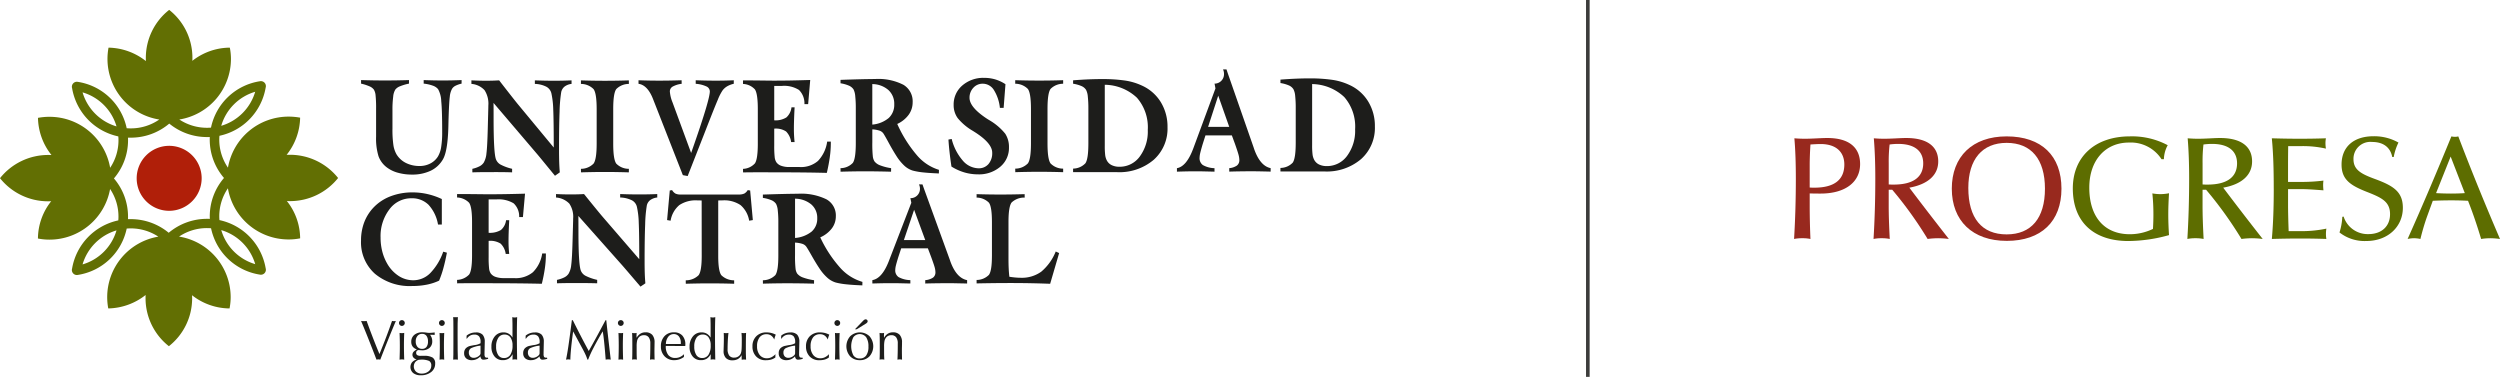
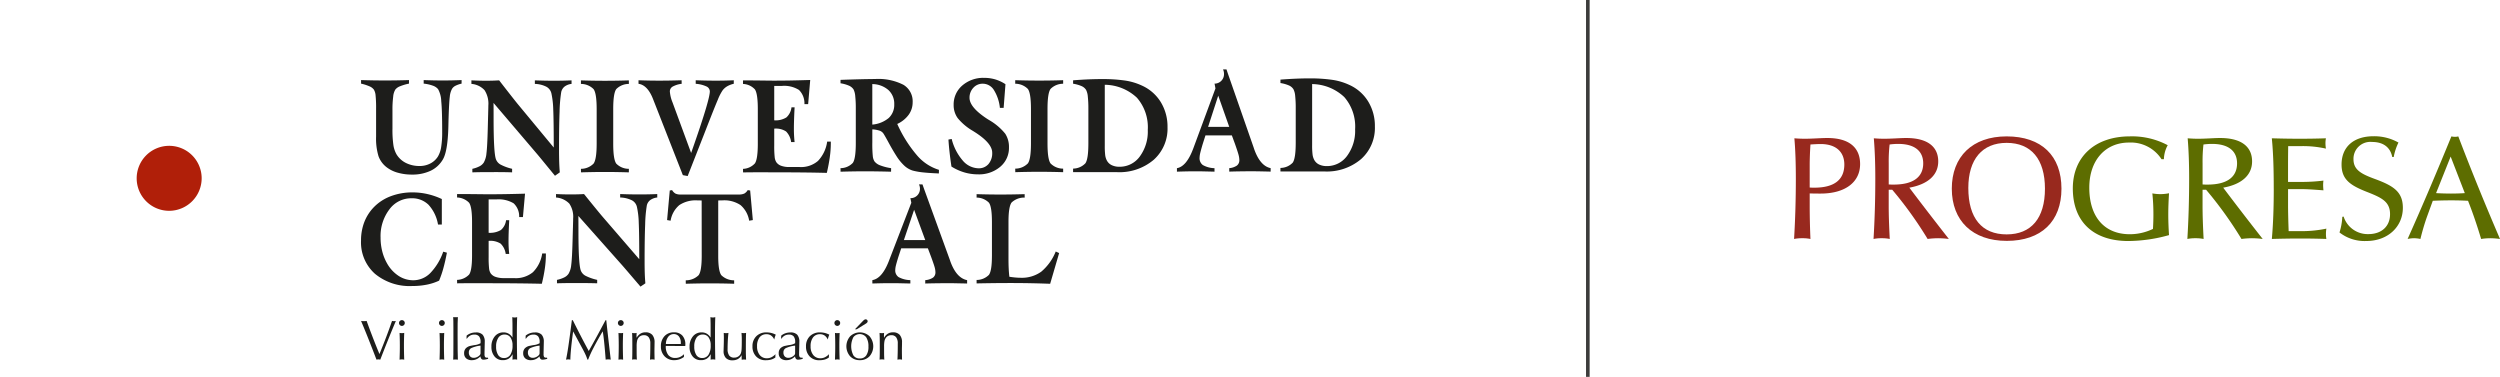
<svg xmlns="http://www.w3.org/2000/svg" id="Grupo_277" data-name="Grupo 277" width="475.566" height="71.687" viewBox="0 0 475.566 71.687">
  <defs>
    <clipPath id="clip-path">
      <rect id="Rectángulo_262" data-name="Rectángulo 262" width="475.566" height="71.687" fill="none" />
    </clipPath>
  </defs>
  <path id="Trazado_1189" data-name="Trazado 1189" d="M225.943,0V71.687h.688V0Z" transform="translate(75.76 0)" fill="#3c3c3b" />
  <g id="Grupo_276" data-name="Grupo 276" transform="translate(0 0)">
    <g id="Grupo_275" data-name="Grupo 275" clip-path="url(#clip-path)">
      <path id="Trazado_1190" data-name="Trazado 1190" d="M255.918,27.454c0-2.943-.084-5.523-.279-7.738.672.057,1.345.084,1.962.084,1.6,0,3.028-.139,4.318-.139,4.066,0,6.224,1.765,6.224,4.962,0,3.392-2.776,5.607-7.514,5.607-.589,0-1.261,0-2.075-.028v2.355c0,1.541.029,3.644.142,6.308a7.2,7.2,0,0,0-1.544-.14,7.424,7.424,0,0,0-1.569.14c.224-3.728.335-7.542.335-11.412m3.533,1.654c3.784,0,5.691-1.514,5.691-4.4,0-2.413-1.6-3.9-4.513-3.9-.393,0-1.066.028-1.934.085-.112,1.793-.142,3.082-.142,3.812V29.08c.308.028.617.028.9.028" transform="translate(85.698 6.592)" fill="#98291e" />
      <path id="Trazado_1191" data-name="Trazado 1191" d="M269.985,38.865a7.168,7.168,0,0,0-1.542-.139,7.317,7.317,0,0,0-1.541.139c.224-3.7.336-7.514.336-11.494,0-2.8-.085-5.328-.282-7.655q1.009.086,1.935.085c1.6,0,3.028-.14,4.233-.14,3.983,0,6.085,1.6,6.085,4.457,0,2.55-1.907,4.345-5.495,4.99q3.363,4.459,7.514,9.757a16.756,16.756,0,0,0-2.048-.139,15.815,15.815,0,0,0-1.99.139,73.647,73.647,0,0,0-6.729-9.364h-.673v3.057c0,1.962.084,4.065.2,6.308m.757-10.345c3.7,0,5.607-1.43,5.607-4.037,0-2.355-1.654-3.7-4.738-3.7a11.7,11.7,0,0,0-1.654.112,28.143,28.143,0,0,0-.168,3.56v4.038c.337.028.645.028.953.028" transform="translate(89.494 6.592)" fill="#98291e" />
      <path id="Trazado_1192" data-name="Trazado 1192" d="M278.052,29.382c0-6.113,3.926-9.953,10.43-9.953,6.646,0,10.43,3.7,10.43,9.953,0,6.224-3.842,9.924-10.4,9.924-6.532,0-10.458-3.84-10.458-9.924m3.141-.14c0,5.748,2.58,8.83,7.289,8.83,4.682,0,7.289-3.082,7.289-8.69s-2.608-8.72-7.289-8.72c-4.654,0-7.289,3.141-7.289,8.579" transform="translate(93.232 6.515)" fill="#98291e" />
      <path id="Trazado_1193" data-name="Trazado 1193" d="M305.891,39.335c-6.729,0-10.6-3.7-10.6-10.009,0-6,4.206-9.9,10.877-9.9a14.433,14.433,0,0,1,7.177,1.682,5.816,5.816,0,0,0-.728,2.664h-.449a6.955,6.955,0,0,0-6.2-3.169c-4.456,0-7.542,3.336-7.542,8.578,0,5.58,2.888,8.86,7.71,8.86a10.193,10.193,0,0,0,4.4-1.009c.057-.924.086-1.821.086-2.747a38.388,38.388,0,0,0-.2-4.009,9.055,9.055,0,0,0,1.487.139,8.536,8.536,0,0,0,1.681-.168c-.083,1.375-.14,2.72-.14,4.038s.057,2.635.14,3.924a29.1,29.1,0,0,1-7.709,1.122" transform="translate(99.013 6.515)" fill="#5d6d00" />
      <path id="Trazado_1194" data-name="Trazado 1194" d="M314.695,38.865a7.184,7.184,0,0,0-1.542-.139,7.33,7.33,0,0,0-1.542.139c.224-3.7.337-7.514.337-11.494,0-2.8-.085-5.328-.28-7.655.673.057,1.317.085,1.935.085,1.6,0,3.028-.14,4.233-.14,3.982,0,6.085,1.6,6.085,4.457,0,2.55-1.907,4.345-5.495,4.99,2.242,2.972,4.736,6.225,7.514,9.757a16.756,16.756,0,0,0-2.048-.139,15.816,15.816,0,0,0-1.99.139,73.92,73.92,0,0,0-6.729-9.364H314.5v3.057c0,1.962.084,4.065.2,6.308m.756-10.345c3.7,0,5.607-1.43,5.607-4.037,0-2.355-1.653-3.7-4.738-3.7a11.723,11.723,0,0,0-1.654.112,28.368,28.368,0,0,0-.167,3.56v4.038c.336.028.645.028.952.028" transform="translate(104.485 6.592)" fill="#5d6d00" />
      <path id="Trazado_1195" data-name="Trazado 1195" d="M324.007,29.291c0-3.561-.083-6.758-.365-9.59,1.852.057,3.619.085,5.329.085q2.606,0,4.962-.085a5.149,5.149,0,0,0-.087.955,6.525,6.525,0,0,0,.087,1.009,19.879,19.879,0,0,0-4.627-.477h-2.55c-.029,2.074-.029,3.393-.029,3.924V28h2.832a33.447,33.447,0,0,0,3.9-.251,7.42,7.42,0,0,0-.057.841c0,.307.029.644.057,1.008-1.823-.14-3.138-.224-3.982-.224h-2.747v2.972c0,1.066.029,2.748.112,5.019h2.552a23.138,23.138,0,0,0,4.626-.478,5.985,5.985,0,0,0-.083,1.009,5.128,5.128,0,0,0,.083.953q-2.354-.084-4.963-.084c-1.737,0-3.532.028-5.411.084.252-2.831.365-6,.365-9.559" transform="translate(108.519 6.606)" fill="#5d6d00" />
      <path id="Trazado_1196" data-name="Trazado 1196" d="M334.067,34.688a4.8,4.8,0,0,0,4.71,3.337c2.552,0,4.122-1.516,4.122-3.786,0-2.355-1.542-3.113-4.234-4.177-3.337-1.291-4.99-2.413-4.99-5.27,0-3.31,2.243-5.383,6.085-5.383a9.351,9.351,0,0,1,4.738,1.2,10.5,10.5,0,0,0-.9,2.748h-.28c-.366-1.851-1.712-2.86-3.842-2.86a3.207,3.207,0,0,0-3.532,3.281c0,2.019,1.458,2.8,4.065,3.756,3.5,1.29,5.327,2.412,5.327,5.495,0,3.533-2.8,6.308-6.953,6.308a7.736,7.736,0,0,1-5.1-1.625,11.541,11.541,0,0,0,.534-2.972Z" transform="translate(111.751 6.508)" fill="#5d6d00" />
      <path id="Trazado_1197" data-name="Trazado 1197" d="M351.311,19.43a3.143,3.143,0,0,0,.673.084,2.39,2.39,0,0,0,.645-.084q3.657,9.588,7.933,19.513a14.151,14.151,0,0,0-1.849-.14,11.614,11.614,0,0,0-1.739.14c-.757-2.524-1.57-4.935-2.494-7.263-1.009-.055-2.075-.083-3.169-.083q-1.68,0-3.533.083l-1.092,3c-.478,1.346-.9,2.776-1.263,4.262a5.779,5.779,0,0,0-1.2-.14,6.08,6.08,0,0,0-1.234.14c2.972-6.644,5.719-13.149,8.327-19.513m-.028,10.877c.9,0,1.765-.028,2.58-.084l-2.692-6.954L348.4,30.223c1.01.056,1.962.084,2.887.084" transform="translate(115.004 6.515)" fill="#5d6d00" />
      <path id="Trazado_1198" data-name="Trazado 1198" d="M54.372,53.085q-.827-2.165-1.549-3.981t-1.386-3.385c.084.013.17.024.255.031s.179.011.278.011.191,0,.279-.011.17-.017.247-.031q.545,1.512,1.151,3.085t1.289,3.217q.665-1.612,1.265-3.187t1.128-3.114a1.479,1.479,0,0,0,.171.031,1.369,1.369,0,0,0,.187.011,1.548,1.548,0,0,0,.2-.011,1.223,1.223,0,0,0,.171-.031q-.753,1.781-1.49,3.613t-1.476,3.752c-.068-.013-.13-.025-.187-.035a1.264,1.264,0,0,0-.172-.013,1.244,1.244,0,0,0-.171.013c-.057.009-.12.021-.187.035" transform="translate(17.247 15.33)" fill="#1d1d1b" />
      <path id="Trazado_1199" data-name="Trazado 1199" d="M56.843,46.15a.525.525,0,0,1,.16-.387.551.551,0,0,1,.774,0,.521.521,0,0,1,.162.387.539.539,0,0,1-.162.393.542.542,0,0,1-.774,0,.543.543,0,0,1-.16-.393m.105,6.978q.026-.743.04-1.4C57,51.283,57,50.86,57,50.451q0-.557-.012-1.156t-.04-1.257c.069.015.142.024.211.032s.147.011.231.011a2.177,2.177,0,0,0,.238-.013c.073-.009.143-.019.206-.029q-.026.675-.04,1.269t-.013,1.147q0,.613.013,1.274t.04,1.4c-.077-.016-.154-.028-.227-.039a1.71,1.71,0,0,0-.216-.013,1.782,1.782,0,0,0-.2.012c-.071.009-.15.023-.238.04" transform="translate(19.06 15.291)" fill="#1d1d1b" />
-       <path id="Trazado_1200" data-name="Trazado 1200" d="M59.707,50.592a1.546,1.546,0,0,1-.809-.531,1.487,1.487,0,0,1-.271-.912,1.641,1.641,0,0,1,.58-1.322,2.35,2.35,0,0,1,1.57-.49,5.211,5.211,0,0,1,.705.057,5.059,5.059,0,0,0,.554.057c.084,0,.219-.007.407-.02s.4-.035.641-.064l-.005.474c-.116-.009-.228-.017-.338-.023s-.216-.008-.326-.008H62.2a2.173,2.173,0,0,1,.319.588,1.952,1.952,0,0,1,.1.64,1.6,1.6,0,0,1-.522,1.267,2.084,2.084,0,0,1-1.433.461q-.142,0-.341-.02c-.131-.015-.218-.021-.255-.021a.494.494,0,0,0-.369.138.5.5,0,0,0-.138.369.505.505,0,0,0,.195.447,1.155,1.155,0,0,0,.648.138h.606a3.084,3.084,0,0,1,1.686.336,1.28,1.28,0,0,1,.479,1.128,1.984,1.984,0,0,1-.758,1.614,3.053,3.053,0,0,1-1.992.62A2.219,2.219,0,0,1,59,55.092a1.5,1.5,0,0,1-.238-2.031,1.9,1.9,0,0,1,.909-.555,1.141,1.141,0,0,1-.6-.332.829.829,0,0,1-.219-.574.82.82,0,0,1,.2-.538,2.141,2.141,0,0,1,.654-.469m.358,1.976a1.367,1.367,0,0,0-.709.474,1.391,1.391,0,0,0,.166,1.773,1.539,1.539,0,0,0,1.08.377,2,2,0,0,0,1.318-.427,1.348,1.348,0,0,0,.517-1.084.958.958,0,0,0-.4-.888,3.575,3.575,0,0,0-1.642-.246c-.031,0-.071,0-.118.005l-.214.016m1.744-3.509a1.669,1.669,0,0,0-.29-1.054,1,1,0,0,0-.832-.369,1.091,1.091,0,0,0-.876.393,1.543,1.543,0,0,0-.331,1.03A1.578,1.578,0,0,0,59.8,50.11a1.1,1.1,0,0,0,.888.377,1,1,0,0,0,.837-.361,1.7,1.7,0,0,0,.284-1.067" transform="translate(19.606 15.872)" fill="#1d1d1b" />
      <path id="Trazado_1201" data-name="Trazado 1201" d="M62.541,46.15a.525.525,0,0,1,.16-.387.551.551,0,0,1,.774,0,.521.521,0,0,1,.162.387.539.539,0,0,1-.162.393.542.542,0,0,1-.774,0,.543.543,0,0,1-.16-.393m.105,6.978q.026-.743.04-1.4c.008-.441.012-.864.012-1.273q0-.557-.012-1.156t-.04-1.257c.069.015.142.024.211.032s.147.011.231.011a2.177,2.177,0,0,0,.238-.013c.073-.009.143-.019.206-.029q-.026.675-.04,1.269t-.013,1.147q0,.613.013,1.274t.04,1.4c-.077-.016-.154-.028-.227-.039a1.71,1.71,0,0,0-.216-.013,1.782,1.782,0,0,0-.2.012c-.071.009-.15.023-.238.04" transform="translate(20.97 15.291)" fill="#1d1d1b" />
      <path id="Trazado_1202" data-name="Trazado 1202" d="M64.562,53.271q.022-.391.032-.991T64.6,50.12V47.29q0-.963-.011-1.381c-.007-.276-.017-.521-.032-.732l.25.016c.065,0,.126.005.183.005s.118,0,.187-.005l.276-.016q-.032.533-.045,1.2T65.4,48.5q0,1.949.013,3.049t.04,1.72q-.116-.016-.232-.024c-.077-.005-.152-.008-.226-.008s-.152,0-.224.008-.142.013-.208.024" transform="translate(21.648 15.148)" fill="#1d1d1b" />
      <path id="Trazado_1203" data-name="Trazado 1203" d="M69.213,51.913a2.361,2.361,0,0,1-.745.539,2.064,2.064,0,0,1-.861.183,1.6,1.6,0,0,1-1.1-.346,1.241,1.241,0,0,1-.387-.977,1.327,1.327,0,0,1,.308-.919,1.723,1.723,0,0,1,.94-.487c.179-.04.423-.087.733-.143a2.937,2.937,0,0,0,1.148-.353v-.227a1.644,1.644,0,0,0-.287-1.078,1.143,1.143,0,0,0-.915-.335,1.608,1.608,0,0,0-.791.192,1.759,1.759,0,0,0-.6.573h-.084l.021-.57a2.574,2.574,0,0,1,.8-.45,2.849,2.849,0,0,1,.943-.155,1.714,1.714,0,0,1,1.3.429,1.975,1.975,0,0,1,.406,1.383v.132l-.043,1.844v.3a1.09,1.09,0,0,0,.1.574.437.437,0,0,0,.374.136c.049,0,.087,0,.113,0l.071,0,.043.211-.032.011a3.2,3.2,0,0,1-.853.164.533.533,0,0,1-.4-.146.892.892,0,0,1-.192-.482m.016-2.05a5.622,5.622,0,0,0-1.817.5.9.9,0,0,0-.406.8,1.062,1.062,0,0,0,.25.756.927.927,0,0,0,.709.266,1.415,1.415,0,0,0,.566-.13,1.625,1.625,0,0,0,.514-.345.658.658,0,0,0,.139-.192.649.649,0,0,0,.045-.271V49.863Z" transform="translate(22.17 15.88)" fill="#1d1d1b" />
      <path id="Trazado_1204" data-name="Trazado 1204" d="M74.012,53.271c.007-.162.011-.29.015-.382s.005-.179.005-.255c0-.114,0-.2,0-.251s-.007-.105-.012-.155a2.144,2.144,0,0,1-.754.861,2.04,2.04,0,0,1-1.091.276,1.955,1.955,0,0,1-1.572-.7,2.776,2.776,0,0,1-.593-1.855,2.956,2.956,0,0,1,.638-1.974,2.063,2.063,0,0,1,1.65-.756,1.926,1.926,0,0,1,.984.246,2.094,2.094,0,0,1,.732.745V47.133c0-.34,0-.674-.009-1s-.016-.644-.028-.956a2.174,2.174,0,0,0,.266.057,1.259,1.259,0,0,0,.4,0,1.926,1.926,0,0,0,.26-.057q-.024.627-.039,1.446t-.013,2.015q0,1.166.013,2.319t.039,2.313c-.077-.017-.151-.031-.223-.04a1.946,1.946,0,0,0-.214-.012,2.082,2.082,0,0,0-.219.012c-.075.009-.154.023-.234.04m-1.5-4.779a1.364,1.364,0,0,0-1.186.6A2.907,2.907,0,0,0,70.9,50.78a2.845,2.845,0,0,0,.39,1.606,1.251,1.251,0,0,0,1.1.574,1.38,1.38,0,0,0,1.21-.618,3.114,3.114,0,0,0,.423-1.768,2.575,2.575,0,0,0-.4-1.54,1.306,1.306,0,0,0-1.115-.542" transform="translate(23.474 15.148)" fill="#1d1d1b" />
      <path id="Trazado_1205" data-name="Trazado 1205" d="M77.626,51.913a2.361,2.361,0,0,1-.745.539,2.064,2.064,0,0,1-.861.183,1.6,1.6,0,0,1-1.1-.346,1.241,1.241,0,0,1-.387-.977,1.327,1.327,0,0,1,.308-.919,1.723,1.723,0,0,1,.94-.487c.179-.04.423-.087.733-.143a2.937,2.937,0,0,0,1.148-.353v-.227a1.644,1.644,0,0,0-.287-1.078,1.143,1.143,0,0,0-.915-.335,1.608,1.608,0,0,0-.79.192,1.759,1.759,0,0,0-.6.573h-.084l.021-.57a2.574,2.574,0,0,1,.8-.45,2.849,2.849,0,0,1,.943-.155,1.714,1.714,0,0,1,1.3.429,1.975,1.975,0,0,1,.406,1.383v.132l-.043,1.844v.3a1.09,1.09,0,0,0,.1.574.437.437,0,0,0,.374.136c.049,0,.087,0,.114,0l.071,0,.043.211-.032.011a3.2,3.2,0,0,1-.853.164.533.533,0,0,1-.4-.146.892.892,0,0,1-.192-.482m.016-2.05a5.622,5.622,0,0,0-1.817.5.9.9,0,0,0-.406.8,1.062,1.062,0,0,0,.25.756.927.927,0,0,0,.709.266,1.415,1.415,0,0,0,.566-.13,1.625,1.625,0,0,0,.514-.345.659.659,0,0,0,.139-.192.649.649,0,0,0,.045-.271V49.863Z" transform="translate(24.991 15.88)" fill="#1d1d1b" />
      <path id="Trazado_1206" data-name="Trazado 1206" d="M80.633,53.124q.2-.889.453-2.585t.66-4.923h.18q.955,1.917,1.674,3.3t1.359,2.556q.707-1.25,1.485-2.68t1.708-3.179h.142q.148,1.422.347,3.167t.5,4.341c-.089-.017-.172-.031-.252-.04a2.239,2.239,0,0,0-.463,0c-.079.009-.16.023-.248.04q-.138-1.9-.288-3.33t-.278-2.055q-1,1.68-1.735,3.111a19.832,19.832,0,0,0-1.031,2.263H84.7a6.656,6.656,0,0,0-.355-.937q-.232-.517-.672-1.318L81.992,47.75q-.246,1.739-.383,3.13c-.091.928-.143,1.676-.147,2.245-.071-.017-.14-.031-.2-.04a1.6,1.6,0,0,0-.194-.012,1.726,1.726,0,0,0-.2.012c-.071.009-.148.023-.234.04" transform="translate(27.037 15.295)" fill="#1d1d1b" />
      <path id="Trazado_1207" data-name="Trazado 1207" d="M88.028,46.15a.525.525,0,0,1,.16-.387.551.551,0,0,1,.774,0,.521.521,0,0,1,.162.387.539.539,0,0,1-.162.393.542.542,0,0,1-.774,0,.543.543,0,0,1-.16-.393m.105,6.978q.026-.743.04-1.4c.008-.441.012-.864.012-1.273q0-.557-.012-1.156t-.04-1.257c.069.015.142.024.211.032s.147.011.231.011a2.177,2.177,0,0,0,.238-.013c.073-.009.143-.019.206-.029q-.026.675-.04,1.269t-.013,1.147q0,.613.013,1.274t.04,1.4c-.077-.016-.154-.028-.227-.039a1.71,1.71,0,0,0-.216-.013,1.782,1.782,0,0,0-.2.012c-.071.009-.15.023-.238.04" transform="translate(29.516 15.291)" fill="#1d1d1b" />
      <path id="Trazado_1208" data-name="Trazado 1208" d="M90.049,52.545c.015-.214.025-.449.032-.7s.011-.645.011-1.172V49.9q0-1.054-.011-1.546t-.032-.9c.067.015.138.025.211.035a2.13,2.13,0,0,0,.231.013c.085,0,.162,0,.23-.011a.945.945,0,0,0,.187-.037V47.5c-.015.224-.021.391-.021.5,0,.041,0,.105.005.192s.005.152.005.2a2.195,2.195,0,0,1,.73-.791,1.805,1.805,0,0,1,.967-.259,1.649,1.649,0,0,1,1.294.485,2.107,2.107,0,0,1,.434,1.445q0,.268-.011.792c-.007.35-.011.608-.011.772q0,.407.008.831t.019.877q-.12-.026-.232-.04a1.893,1.893,0,0,0-.2-.012,1.782,1.782,0,0,0-.208.012c-.069.009-.147.023-.235.04q.032-.565.048-1.33t.015-1.727a1.935,1.935,0,0,0-.307-1.2,1.091,1.091,0,0,0-.92-.4,1.34,1.34,0,0,0-.572.116,1.176,1.176,0,0,0-.435.347,1.572,1.572,0,0,0-.284.606,5.063,5.063,0,0,0-.084,1.08v.485c0,.621,0,1.064.011,1.327s.017.494.032.69q-.136-.026-.248-.04a1.935,1.935,0,0,0-.211-.012,1.839,1.839,0,0,0-.21.012q-.106.014-.232.04" transform="translate(30.194 15.875)" fill="#1d1d1b" />
      <path id="Trazado_1209" data-name="Trazado 1209" d="M98.531,52.029a3.248,3.248,0,0,1-.877.458,3.006,3.006,0,0,1-.956.152,2.448,2.448,0,0,1-1.84-.729,2.622,2.622,0,0,1-.705-1.9,2.73,2.73,0,0,1,.677-1.936,2.343,2.343,0,0,1,1.8-.729,2.07,2.07,0,0,1,1.6.613A2.468,2.468,0,0,1,98.8,49.7c0,.024,0,.063-.005.115s-.005.093-.005.122H95.08v.037a2.613,2.613,0,0,0,.463,1.67,1.638,1.638,0,0,0,1.35.574,2.169,2.169,0,0,0,.88-.179,2.7,2.7,0,0,0,.78-.543c-.007.114-.012.2-.016.256s-.005.107-.005.15ZM95.1,49.558h2.84v-.184a1.959,1.959,0,0,0-.358-1.246,1.2,1.2,0,0,0-.991-.451,1.286,1.286,0,0,0-1.047.519,2.268,2.268,0,0,0-.445,1.362" transform="translate(31.57 15.875)" fill="#1d1d1b" />
      <path id="Trazado_1210" data-name="Trazado 1210" d="M102.238,53.271c.007-.162.011-.29.015-.382s.005-.179.005-.255c0-.114,0-.2,0-.251s-.007-.105-.012-.155a2.144,2.144,0,0,1-.754.861,2.04,2.04,0,0,1-1.091.276,1.955,1.955,0,0,1-1.572-.7,2.776,2.776,0,0,1-.593-1.855,2.956,2.956,0,0,1,.638-1.974,2.063,2.063,0,0,1,1.65-.756,1.926,1.926,0,0,1,.984.246,2.094,2.094,0,0,1,.732.745V47.133c0-.34,0-.674-.009-1s-.016-.644-.028-.956a2.174,2.174,0,0,0,.266.057,1.259,1.259,0,0,0,.4,0,1.972,1.972,0,0,0,.26-.057q-.024.627-.039,1.446t-.013,2.015q0,1.166.013,2.319t.039,2.313c-.077-.017-.151-.031-.223-.04a1.946,1.946,0,0,0-.214-.012,2.081,2.081,0,0,0-.219.012c-.075.009-.154.023-.234.04m-1.5-4.779a1.364,1.364,0,0,0-1.186.6,2.907,2.907,0,0,0-.422,1.686,2.845,2.845,0,0,0,.39,1.606,1.251,1.251,0,0,0,1.1.574,1.38,1.38,0,0,0,1.21-.618,3.114,3.114,0,0,0,.423-1.768,2.575,2.575,0,0,0-.4-1.54,1.306,1.306,0,0,0-1.115-.542" transform="translate(32.938 15.148)" fill="#1d1d1b" />
      <path id="Trazado_1211" data-name="Trazado 1211" d="M106.523,52.528v-.195c0-.108-.005-.3-.016-.58,0-.045-.005-.079-.005-.1a1.838,1.838,0,0,1-.7.742,2.043,2.043,0,0,1-1.03.243,1.659,1.659,0,0,1-1.262-.453,1.866,1.866,0,0,1-.43-1.329c0-.056.009-.363.027-.919s.027-1.091.027-1.6c0-.112,0-.235-.005-.369s-.009-.315-.016-.543a1.53,1.53,0,0,0,.2.032c.069.007.147.011.232.011s.164,0,.239-.009a1.818,1.818,0,0,0,.224-.033c-.057.509-.1,1.019-.124,1.53s-.04,1.013-.04,1.513a2.076,2.076,0,0,0,.306,1.258,1.133,1.133,0,0,0,.959.4,1.376,1.376,0,0,0,.746-.206,1.257,1.257,0,0,0,.493-.569,2.388,2.388,0,0,0,.15-.706q.046-.469.045-1.9c0-.224,0-.449-.013-.669s-.023-.439-.04-.654c.068.011.138.021.211.029a2.24,2.24,0,0,0,.243.013,1.924,1.924,0,0,0,.22-.012c.071-.008.138-.017.2-.031-.016.284-.029.666-.036,1.148s-.011,1.1-.011,1.873c0,.5,0,.9.011,1.2s.02.589.036.873c-.016,0-.068-.005-.152-.016a1.715,1.715,0,0,0-.206-.016c-.059,0-.123,0-.187.008s-.164.017-.3.035" transform="translate(34.564 15.903)" fill="#1d1d1b" />
      <path id="Trazado_1212" data-name="Trazado 1212" d="M111.562,52.111a2.4,2.4,0,0,1-.8.406,3.752,3.752,0,0,1-1.04.131,2.419,2.419,0,0,1-1.831-.724,2.65,2.65,0,0,1-.693-1.915,2.6,2.6,0,0,1,.732-1.93,2.641,2.641,0,0,1,1.944-.726,3.735,3.735,0,0,1,.9.108,3.794,3.794,0,0,1,.853.323c-.056.135-.109.278-.158.433s-.093.319-.132.5a1.764,1.764,0,0,0-.593-.764,1.486,1.486,0,0,0-.872-.254,1.592,1.592,0,0,0-1.33.6,2.7,2.7,0,0,0-.471,1.7,2.528,2.528,0,0,0,.509,1.662,1.681,1.681,0,0,0,1.367.613,1.913,1.913,0,0,0,.843-.19,2.8,2.8,0,0,0,.785-.59.484.484,0,0,1-.005.064q-.016.236-.016.337c0,.064,0,.109,0,.138a.679.679,0,0,0,.008.079" transform="translate(35.943 15.878)" fill="#1d1d1b" />
      <path id="Trazado_1213" data-name="Trazado 1213" d="M114.028,51.913a2.376,2.376,0,0,1-.745.539,2.064,2.064,0,0,1-.861.183,1.6,1.6,0,0,1-1.1-.346,1.241,1.241,0,0,1-.387-.977,1.327,1.327,0,0,1,.308-.919,1.723,1.723,0,0,1,.94-.487c.179-.04.423-.087.733-.143a2.937,2.937,0,0,0,1.148-.353v-.227a1.644,1.644,0,0,0-.287-1.078,1.143,1.143,0,0,0-.915-.335,1.608,1.608,0,0,0-.79.192,1.759,1.759,0,0,0-.6.573h-.084l.021-.57a2.574,2.574,0,0,1,.8-.45,2.849,2.849,0,0,1,.943-.155,1.714,1.714,0,0,1,1.3.429,1.975,1.975,0,0,1,.406,1.383v.132l-.043,1.844v.3a1.09,1.09,0,0,0,.1.574.437.437,0,0,0,.374.136c.049,0,.087,0,.113,0l.071,0,.043.211-.032.011a3.2,3.2,0,0,1-.853.164.533.533,0,0,1-.4-.146.892.892,0,0,1-.192-.482m.016-2.05a5.622,5.622,0,0,0-1.817.5.9.9,0,0,0-.406.8,1.062,1.062,0,0,0,.25.756.927.927,0,0,0,.709.266,1.415,1.415,0,0,0,.566-.13,1.624,1.624,0,0,0,.514-.345.658.658,0,0,0,.139-.192.649.649,0,0,0,.045-.271V49.863Z" transform="translate(37.197 15.88)" fill="#1d1d1b" />
      <path id="Trazado_1214" data-name="Trazado 1214" d="M119.188,52.111a2.408,2.408,0,0,1-.8.406,3.759,3.759,0,0,1-1.04.131,2.425,2.425,0,0,1-1.832-.724,2.649,2.649,0,0,1-.692-1.915,2.6,2.6,0,0,1,.73-1.93,2.642,2.642,0,0,1,1.946-.726,3.724,3.724,0,0,1,.9.108,3.794,3.794,0,0,1,.853.323c-.056.135-.109.278-.158.433a5.123,5.123,0,0,0-.131.5,1.774,1.774,0,0,0-.593-.764,1.489,1.489,0,0,0-.872-.254,1.593,1.593,0,0,0-1.331.6,2.7,2.7,0,0,0-.47,1.7,2.535,2.535,0,0,0,.507,1.662,1.682,1.682,0,0,0,1.369.613,1.911,1.911,0,0,0,.841-.19,2.8,2.8,0,0,0,.786-.59.355.355,0,0,1-.007.064c-.009.158-.016.27-.016.337s0,.109,0,.138,0,.055.007.079" transform="translate(38.5 15.878)" fill="#1d1d1b" />
      <path id="Trazado_1215" data-name="Trazado 1215" d="M118.87,46.15a.525.525,0,0,1,.16-.387.551.551,0,0,1,.774,0,.521.521,0,0,1,.162.387.539.539,0,0,1-.162.393.542.542,0,0,1-.774,0,.544.544,0,0,1-.16-.393m.105,6.978q.026-.743.04-1.4c.008-.441.012-.864.012-1.273q0-.557-.012-1.156t-.04-1.257c.069.015.142.024.211.032s.147.011.231.011a2.177,2.177,0,0,0,.238-.013c.073-.009.143-.019.206-.029q-.026.675-.04,1.269t-.013,1.147q0,.613.013,1.274t.04,1.4c-.077-.016-.154-.028-.227-.039a1.71,1.71,0,0,0-.216-.013,1.782,1.782,0,0,0-.2.012c-.071.009-.15.023-.238.04" transform="translate(39.858 15.291)" fill="#1d1d1b" />
      <path id="Trazado_1216" data-name="Trazado 1216" d="M123.129,53.26a2.453,2.453,0,0,1-1.841-.736,2.885,2.885,0,0,1,.008-3.807,2.66,2.66,0,0,1,3.679-.008,2.916,2.916,0,0,1,0,3.818,2.459,2.459,0,0,1-1.843.733m0-.322a1.414,1.414,0,0,0,1.22-.577,2.836,2.836,0,0,0,.419-1.678,3.129,3.129,0,0,0-.422-1.776,1.542,1.542,0,0,0-2.442-.02,3.808,3.808,0,0,0,0,3.458,1.4,1.4,0,0,0,1.222.593M122.2,47.38l1.522-1.576a1.61,1.61,0,0,1,.292-.247.423.423,0,0,1,.214-.064.384.384,0,0,1,.282.105.361.361,0,0,1,.108.274.355.355,0,0,1-.081.216.969.969,0,0,1-.244.211l-1.74,1.08Z" transform="translate(40.429 15.254)" fill="#1d1d1b" />
      <path id="Trazado_1217" data-name="Trazado 1217" d="M125.3,52.545c.015-.214.025-.449.032-.7s.011-.645.011-1.172V49.9q0-1.054-.011-1.546t-.032-.9c.067.015.138.025.211.035a2.13,2.13,0,0,0,.231.013c.085,0,.162,0,.23-.011a.945.945,0,0,0,.187-.037V47.5c-.015.224-.021.391-.021.5,0,.041,0,.105.005.192s.005.152.005.2a2.195,2.195,0,0,1,.73-.791,1.805,1.805,0,0,1,.967-.259,1.649,1.649,0,0,1,1.294.485,2.107,2.107,0,0,1,.434,1.445c0,.179,0,.443-.011.792s-.011.608-.011.772q0,.407.008.831t.019.877q-.12-.026-.232-.04a1.893,1.893,0,0,0-.2-.012,1.782,1.782,0,0,0-.208.012c-.069.009-.147.023-.235.04q.032-.565.048-1.33t.015-1.727a1.935,1.935,0,0,0-.307-1.2,1.091,1.091,0,0,0-.92-.4,1.34,1.34,0,0,0-.572.116,1.176,1.176,0,0,0-.435.347,1.572,1.572,0,0,0-.284.606,5.064,5.064,0,0,0-.084,1.08v.485c0,.621,0,1.064.011,1.327s.017.494.032.69q-.136-.026-.248-.04a1.935,1.935,0,0,0-.211-.012,1.84,1.84,0,0,0-.21.012q-.106.014-.232.04" transform="translate(42.014 15.875)" fill="#1d1d1b" />
-       <path id="Trazado_1218" data-name="Trazado 1218" d="M32.2,23.037a11.3,11.3,0,0,1-7.324,2.679c-.179,0-.357,0-.53-.005.009.163.013.32.013.478a11.168,11.168,0,0,1-2.688,7.279,11.169,11.169,0,0,1,2.684,7.273c0,.159,0,.315-.013.478.174,0,.351-.005.53-.005a11.3,11.3,0,0,1,7.221,2.594,11.3,11.3,0,0,1,7.293-2.653c.178,0,.355,0,.529.005-.009-.163-.012-.32-.012-.478a11.165,11.165,0,0,1,2.708-7.3,11.171,11.171,0,0,1-2.713-7.309c0-.158,0-.315.012-.478-.174,0-.351.005-.529.005a11.3,11.3,0,0,1-7.181-2.56M20.593,58.2a11.848,11.848,0,0,1-.2-2.182A11.675,11.675,0,0,1,30.12,44.544a9.526,9.526,0,0,0-5.252-1.569c-.266,0-.527.011-.766.031a11.253,11.253,0,0,1-9.3,8.82.948.948,0,0,1-1.088-1.214A11.307,11.307,0,0,1,22.5,41.454a6.661,6.661,0,0,0,.035-.726,9.4,9.4,0,0,0-1.593-5.25A11.7,11.7,0,0,1,9.417,45.113a11.352,11.352,0,0,1-2.2-.212,11.507,11.507,0,0,1,2.528-7.1c-.2.016-.394.021-.59.021A11.693,11.693,0,0,1,0,33.423a11.722,11.722,0,0,1,9.182-4.417c.206,0,.41.005.612.013a11.671,11.671,0,0,1-2.57-7.072,12.087,12.087,0,0,1,2.194-.2,11.7,11.7,0,0,1,11.534,9.7A9.406,9.406,0,0,0,22.539,26.2a6.346,6.346,0,0,0-.036-.726,11.306,11.306,0,0,1-8.786-9.156A.948.948,0,0,1,14.8,15.1a11.254,11.254,0,0,1,9.3,8.821c.238.019.5.029.766.029A9.516,9.516,0,0,0,30.3,22.265a11.677,11.677,0,0,1-9.855-11.492,11.848,11.848,0,0,1,.2-2.182,11.811,11.811,0,0,1,7.109,2.557c-.008-.2-.013-.4-.013-.608a11.613,11.613,0,0,1,4.441-9.133,11.59,11.59,0,0,1,4.421,9.111c0,.195,0,.39-.021.586a11.656,11.656,0,0,1,7.137-2.514,11.136,11.136,0,0,1,.214,2.183,11.679,11.679,0,0,1-9.823,11.488,9.538,9.538,0,0,0,5.262,1.574c.264,0,.527-.011.766-.031a11.251,11.251,0,0,1,9.3-8.82A.948.948,0,0,1,50.535,16.2a11.309,11.309,0,0,1-8.788,9.158,6.665,6.665,0,0,0-.036.726,9.413,9.413,0,0,0,1.652,5.336A11.7,11.7,0,0,1,54.9,21.711a12.1,12.1,0,0,1,2.194.2,11.675,11.675,0,0,1-2.572,7.072c.2-.008.406-.013.612-.013a11.72,11.72,0,0,1,9.182,4.417,11.693,11.693,0,0,1-9.159,4.4c-.2,0-.391-.005-.589-.021a11.516,11.516,0,0,1,2.528,7.1,11.258,11.258,0,0,1-2.2.212,11.7,11.7,0,0,1-11.541-9.729,9.409,9.409,0,0,0-1.642,5.323,6.665,6.665,0,0,0,.036.726,11.312,11.312,0,0,1,8.788,9.158.948.948,0,0,1-1.088,1.214,11.251,11.251,0,0,1-9.3-8.82c-.239-.02-.5-.031-.766-.031a9.526,9.526,0,0,0-5.321,1.613,11.679,11.679,0,0,1,9.817,11.486,11.035,11.035,0,0,1-.214,2.183,11.647,11.647,0,0,1-7.136-2.514c.016.2.021.391.021.586a11.587,11.587,0,0,1-4.423,9.111,11.616,11.616,0,0,1-4.44-9.133c0-.2.005-.407.013-.608A11.811,11.811,0,0,1,20.593,58.2M15.71,17.111a9.564,9.564,0,0,0,6.456,6.464A9.522,9.522,0,0,0,15.714,17.1M48.546,49.759A9.57,9.57,0,0,0,42.09,43.3a9.517,9.517,0,0,0,6.451,6.472m0-32.775a9.57,9.57,0,0,1-6.456,6.464,9.517,9.517,0,0,1,6.451-6.472M15.706,49.818a9.564,9.564,0,0,1,6.456-6.464,9.519,9.519,0,0,1-6.452,6.472" transform="translate(0 0.472)" fill="#626f03" fill-rule="evenodd" />
      <path id="Trazado_1219" data-name="Trazado 1219" d="M25.7,33.136A6.181,6.181,0,1,1,31.849,26.9,6.2,6.2,0,0,1,25.7,33.136" transform="translate(6.513 6.966)" fill="#b01f09" fill-rule="evenodd" />
      <path id="Trazado_1220" data-name="Trazado 1220" d="M66.8,28.67v4.854h-.724a7.372,7.372,0,0,0-1.811-3.766,4.456,4.456,0,0,0-3.257-1.231,5.131,5.131,0,0,0-4.185,2.118,8.384,8.384,0,0,0-1.674,5.365,10.545,10.545,0,0,0,.306,2.569,9.077,9.077,0,0,0,.893,2.273,6.829,6.829,0,0,0,2.194,2.416,5.1,5.1,0,0,0,2.839.856A4.55,4.55,0,0,0,64.6,42.761a11.045,11.045,0,0,0,2.465-4.075l.7.191q-.306,1.63-.673,2.956a19.175,19.175,0,0,1-.809,2.362,10.087,10.087,0,0,1-2.353.766,13.98,13.98,0,0,1-2.749.256,10.335,10.335,0,0,1-7.115-2.338,8.008,8.008,0,0,1-2.635-6.311,9.66,9.66,0,0,1,.621-3.511A8.463,8.463,0,0,1,53.892,30.2,8.778,8.778,0,0,1,57.1,28.129a11.491,11.491,0,0,1,4.129-.72,12.708,12.708,0,0,1,2.828.315,13.385,13.385,0,0,1,2.737.945" transform="translate(17.247 9.19)" fill="#1d1d1b" />
      <path id="Trazado_1221" data-name="Trazado 1221" d="M76.009,43.654h-2.05a4.611,4.611,0,0,1-1.525-.236,1.87,1.87,0,0,1-.931-.678,2.128,2.128,0,0,1-.3-.941,18.572,18.572,0,0,1-.084-2.153V36.568a3.689,3.689,0,0,1,2.278.523,3.334,3.334,0,0,1,.969,1.958h.669c-.047-.39-.077-.788-.1-1.194s-.033-.824-.033-1.247c0-.5.011-1.076.033-1.735s.055-1.4.1-2.237h-.6a2.911,2.911,0,0,1-.98,1.864,4.052,4.052,0,0,1-2.337.533l0-6.348h1.453a5.53,5.53,0,0,1,3.306.744,3.388,3.388,0,0,1,1.05,2.612h.714l.4-4.452c-1.378.04-2.737.073-4.066.093q-1.436.022-2.867.023c-1.1,0-3.285-.043-5.644-.043h-.351v.654a3.334,3.334,0,0,1,2.286,1c.374.511.564,1.731.564,3.647V39.33q0,2.888-.564,3.652a3.317,3.317,0,0,1-2.286,1.007l.011.654c.58-.008,1.212-.016,1.9-.02s1.7,0,3.02,0c.7,0,1.382,0,2.054.007,1.841,0,3.489.012,4.973.028s2.876.04,4.166.072q.383-1.57.576-2.923a18.063,18.063,0,0,0,.194-2.494v-.354h-.7a6.344,6.344,0,0,1-1.764,3.571,5.128,5.128,0,0,1-3.529,1.128" transform="translate(21.833 9.251)" fill="#1d1d1b" />
      <path id="Trazado_1222" data-name="Trazado 1222" d="M79.393,44.623v-.654a5.763,5.763,0,0,0,1.386-.47,2.113,2.113,0,0,0,.808-.684,4.033,4.033,0,0,0,.515-1.684q.162-1.184.254-4.5l.068-2.534c.008-.1.012-.25.012-.439.023-.674.033-1.126.033-1.357a4.454,4.454,0,0,0-.729-2.838A3.928,3.928,0,0,0,79.211,28.3v-.654c.5.023.983.041,1.454.053s.925.017,1.363.017.885-.007,1.3-.017.819-.031,1.21-.053l.079.095q2.828,3.5,3.529,4.306l6.9,7.994q0-4.925-.1-6.972a15.6,15.6,0,0,0-.346-2.974,1.889,1.889,0,0,0-.967-1.267,5.339,5.339,0,0,0-2.222-.529v-.654q.971.034,1.893.053c.616.011,1.208.017,1.783.017q.893,0,1.741-.017t1.64-.053V28.3a2.721,2.721,0,0,0-1.339.493,1.745,1.745,0,0,0-.65,1.042,25.6,25.6,0,0,0-.312,3.581q-.106,2.616-.107,6.863,0,1.44.033,2.457t.114,1.885l-.927.63q-1.222-1.428-2.173-2.54t-1.255-1.457L83.465,31.81q.01,1.13.011,3.141.01,6.1.453,7.256a1.927,1.927,0,0,0,.876.976,9.469,9.469,0,0,0,2.234.785v.654q-.713-.024-1.526-.036t-2.41-.012q-1.56,0-2.318.012c-.5.008-.969.02-1.391.036" transform="translate(26.56 9.27)" fill="#1d1d1b" />
      <path id="Trazado_1223" data-name="Trazado 1223" d="M98.589,44.895l-.011-.654a3.467,3.467,0,0,0,2.442-.964q.6-.773.6-3.687l-.011-10.529c-.091-.008-.192-.013-.306-.017s-.279-.007-.5-.007a5.622,5.622,0,0,0-3.449.9A4.922,4.922,0,0,0,95.7,32.9l-.668-.118.509-5.628.442-.071a1.841,1.841,0,0,0,.622.648,2.071,2.071,0,0,0,.995.186h11.051a2.376,2.376,0,0,0,1.08-.186,1.8,1.8,0,0,0,.64-.648l.463.071.509,5.628-.7.118a4.935,4.935,0,0,0-1.64-2.967,5.571,5.571,0,0,0-3.428-.9c-.219,0-.385,0-.5.007s-.218.009-.316.017V39.59q0,2.914.6,3.687a3.45,3.45,0,0,0,2.432.964v.654q-1.13-.036-2.29-.053t-2.313-.019q-1.154,0-2.3.019t-2.3.053" transform="translate(31.866 9.082)" fill="#1d1d1b" />
-       <path id="Trazado_1224" data-name="Trazado 1224" d="M108.69,44.71l-.012-.654a3.351,3.351,0,0,0,2.365-.969q.577-.767.577-3.683v-6.34a19.544,19.544,0,0,0-.108-2.3,3.372,3.372,0,0,0-.322-1.231,2.012,2.012,0,0,0-.871-.7,6.906,6.906,0,0,0-1.641-.446v-.63q2.478-.082,4.129-.119t2.5-.036a11.02,11.02,0,0,1,5.464,1.059,3.51,3.51,0,0,1,1.787,3.235,3.773,3.773,0,0,1-.764,2.3,5.556,5.556,0,0,1-2.2,1.7,23.717,23.717,0,0,0,3.795,5.787,9.065,9.065,0,0,0,4.225,2.683l-.012.666q-1.843-.07-3.043-.2a13.22,13.22,0,0,1-2-.339,4.217,4.217,0,0,1-1.617-.916,8.954,8.954,0,0,1-1.55-1.844q-.667-1-1.459-2.4T116.9,37.619a1.483,1.483,0,0,0-.73-.494,5.442,5.442,0,0,0-1.374-.232v2.4a21.35,21.35,0,0,0,.1,2.576,2.147,2.147,0,0,0,.322.933,2.473,2.473,0,0,0,1.115.738,10.388,10.388,0,0,0,2.087.511l-.012.654q-1.278-.036-2.528-.053t-2.472-.019q-1.222,0-2.4.019t-2.313.053M114.8,28.542v7.471a5.791,5.791,0,0,0,3.162-1.219,3.242,3.242,0,0,0,1.058-2.54,3.333,3.333,0,0,0-1.126-2.617,4.87,4.87,0,0,0-3.094-1.095" transform="translate(36.44 9.255)" fill="#1d1d1b" />
      <path id="Trazado_1225" data-name="Trazado 1225" d="M154.18,38.567l.645.3-1.708,5.841q-1.8-.07-3.727-.107t-3.989-.036q-1.5,0-3.07.019t-3.206.053v-.654a3.324,3.324,0,0,0,2.342-.969q.575-.767.576-3.683V32.965q0-2.914-.576-3.683a3.324,3.324,0,0,0-2.342-.969v-.654q1.13.036,2.262.053c.753.012,1.5.019,2.25.019q1.144,0,2.3-.019t2.326-.053l.011.654a3.456,3.456,0,0,0-2.484.928q-.6.773-.6,3.724v6.9c0,.666.011,1.29.037,1.868s.069,1.126.132,1.641c.421.064.812.112,1.168.143s.693.048,1,.048a6.3,6.3,0,0,0,3.891-1.154,9.718,9.718,0,0,0,2.76-3.843" transform="translate(46.65 9.274)" fill="#1d1d1b" />
      <path id="Trazado_1226" data-name="Trazado 1226" d="M132.22,31.1l2.116,5.759h-4.063Zm-.708-2.215.175.883L127.5,40.628l-.1.26q-1.282,3.285-3.125,3.595v.641c.545-.016,1.1-.032,1.668-.044s1.155-.016,1.761-.016,1.232,0,1.865.016,1.278.028,1.935.044v-.641a4.974,4.974,0,0,1-2.239-.577,1.525,1.525,0,0,1-.634-1.353,3.964,3.964,0,0,1,.124-.853q.126-.523.451-1.584l.555-1.677h5.078l.6,1.584q.529,1.438.684,2a3.777,3.777,0,0,1,.151.947A1.226,1.226,0,0,1,135.822,44a3.118,3.118,0,0,1-1.486.487v.641c.668-.02,1.335-.036,2-.044s1.319-.016,1.984-.016,1.337,0,2,.016,1.325.024,1.98.044v-.641q-2.037-.4-3.189-3.569l-.069-.212-4.967-13.674-.268-.764-.665,0a1.842,1.842,0,0,1,.187.816,1.764,1.764,0,0,1-1.719,1.807h-.095" transform="translate(41.67 8.805)" fill="#1d1d1b" />
      <path id="Trazado_1227" data-name="Trazado 1227" d="M51.437,12.082v-.674q1.152.036,2.293.055t2.259.019q1.13,0,2.277-.019t2.287-.055v.674a9.352,9.352,0,0,0-1.717.509,2.089,2.089,0,0,0-.879.62,3.113,3.113,0,0,0-.407,1.342,19.334,19.334,0,0,0-.14,2.607v3.457a20.577,20.577,0,0,0,.179,3.17,5.08,5.08,0,0,0,.6,1.76,4.376,4.376,0,0,0,1.789,1.63,5.7,5.7,0,0,0,2.607.576,4.307,4.307,0,0,0,2.024-.478,3.691,3.691,0,0,0,1.454-1.335,5.016,5.016,0,0,0,.61-1.791,17.31,17.31,0,0,0,.195-2.858q0-4.144-.179-5.867a5.049,5.049,0,0,0-.6-2.286,2.209,2.209,0,0,0-1.018-.674,7.108,7.108,0,0,0-1.723-.381v-.674q.917.036,1.817.055c.6.013,1.2.019,1.795.019s1.2-.005,1.8-.019,1.2-.031,1.8-.055v.674a4.981,4.981,0,0,0-1.186.417,1.616,1.616,0,0,0-.626.565,3.766,3.766,0,0,0-.431,1.5q-.14,1.06-.24,4.321-.012.479-.033,1.4-.122,4.709-1.063,6.253a5.345,5.345,0,0,1-2.331,2.128,8.135,8.135,0,0,1-3.552.717,9.637,9.637,0,0,1-2.651-.35,6.174,6.174,0,0,1-2.07-.987,4.661,4.661,0,0,1-1.616-2.139,11.452,11.452,0,0,1-.465-3.735V16.828a22.73,22.73,0,0,0-.095-2.477,2.667,2.667,0,0,0-.319-1.116,1.981,1.981,0,0,0-.844-.637,8.625,8.625,0,0,0-1.605-.515" transform="translate(17.247 3.825)" fill="#1d1d1b" />
      <path id="Trazado_1228" data-name="Trazado 1228" d="M67.336,28.949v-.674a5.545,5.545,0,0,0,1.37-.485,2.125,2.125,0,0,0,.8-.705,4.274,4.274,0,0,0,.509-1.735q.162-1.22.252-4.642l.067-2.612c.007-.105.011-.256.011-.454q.034-1.042.033-1.4a4.733,4.733,0,0,0-.721-2.924,3.819,3.819,0,0,0-2.5-1.2v-.674c.491.025.971.043,1.437.056s.916.019,1.349.019.876-.007,1.286-.019.811-.031,1.2-.056l.079.1q2.8,3.605,3.489,4.439l6.823,8.24q0-5.077-.095-7.185a16.646,16.646,0,0,0-.342-3.066,1.941,1.941,0,0,0-.956-1.306,5.148,5.148,0,0,0-2.2-.546v-.674c.641.025,1.266.043,1.873.056s1.2.019,1.763.019q.881,0,1.721-.019c.559-.013,1.1-.031,1.622-.056v.674a2.654,2.654,0,0,0-1.326.509,1.82,1.82,0,0,0-.642,1.074,27.376,27.376,0,0,0-.308,3.691q-.106,2.7-.105,7.074,0,1.484.033,2.533t.112,1.943l-.917.65q-1.208-1.472-2.147-2.619t-1.242-1.5l-8.3-9.736q.014,1.166.012,3.238.01,6.289.447,7.479a1.96,1.96,0,0,0,.867,1.005,9.112,9.112,0,0,0,2.209.809v.674q-.7-.024-1.509-.037T71.005,28.9q-1.544,0-2.294.012t-1.375.037" transform="translate(22.518 3.84)" fill="#1d1d1b" />
      <path id="Trazado_1229" data-name="Trazado 1229" d="M82.77,28.949l-.011-.674a3.357,3.357,0,0,0,2.4-.993q.593-.8.593-3.8V16.92q0-3.016-.593-3.807a3.373,3.373,0,0,0-2.4-.988v-.674c.774.025,1.541.043,2.3.056s1.512.019,2.265.019,1.512-.007,2.277-.019,1.522-.031,2.275-.056v.674a3.366,3.366,0,0,0-2.388.975q-.587.779-.588,3.82v6.559q0,3.03.588,3.814a3.344,3.344,0,0,0,2.388.981v.674q-1.118-.036-2.265-.055t-2.287-.019q-1.142,0-2.275.019t-2.277.055" transform="translate(27.75 3.84)" fill="#1d1d1b" />
      <path id="Trazado_1230" data-name="Trazado 1230" d="M109.082,11.432v.674a4.386,4.386,0,0,0-1.253.478,3.048,3.048,0,0,0-.872.773,9.246,9.246,0,0,0-.917,1.8q-.617,1.428-2.361,5.915l-3.366,8.583-.917-.171-5.38-13.734q-.09-.22-.246-.625-1.052-2.772-2.808-3.016v-.674q.961.036,1.94.055t2.008.019q1.007,0,2.08-.019t2.17-.055l.012.674a4.667,4.667,0,0,0-1.729.539,1.055,1.055,0,0,0-.519.92,6.749,6.749,0,0,0,.491,2.035c.045.123.079.212.1.27l3.456,9.393.57-1.63q2.986-8.585,2.987-10.092a1.064,1.064,0,0,0-.672-.944,5.681,5.681,0,0,0-2.014-.49v-.674c.68.024,1.337.043,1.975.055s1.254.019,1.851.019,1.191-.007,1.763-.019,1.119-.031,1.649-.055" transform="translate(30.5 3.833)" fill="#1d1d1b" />
      <path id="Trazado_1231" data-name="Trazado 1231" d="M116.625,27.953H114.6a4.409,4.409,0,0,1-1.509-.243,1.87,1.87,0,0,1-.92-.7,2.261,2.261,0,0,1-.3-.971,19.71,19.71,0,0,1-.084-2.219V20.65a3.532,3.532,0,0,1,2.254.538A3.5,3.5,0,0,1,115,23.206h.661c-.047-.4-.077-.812-.1-1.23s-.033-.851-.033-1.286c0-.515.011-1.11.033-1.788s.053-1.447.1-2.306h-.592a3.033,3.033,0,0,1-.971,1.922,3.859,3.859,0,0,1-2.311.549l0-6.542h1.438a5.288,5.288,0,0,1,3.269.766,3.565,3.565,0,0,1,1.039,2.692h.706l.393-4.588c-1.363.041-2.707.075-4.021.1q-1.42.022-2.835.024c-1.087,0-3.249-.045-5.583-.045h-.347v.674a3.241,3.241,0,0,1,2.261,1.034c.37.527.557,1.784.557,3.759V23.5c0,1.984-.187,3.235-.557,3.763a3.226,3.226,0,0,1-2.261,1.039l.012.674c.572-.008,1.2-.017,1.877-.021s1.677,0,2.987,0c.7,0,1.367,0,2.032.007,1.82,0,3.45.012,4.917.028s2.846.043,4.121.076q.379-1.62.569-3.014a19.358,19.358,0,0,0,.191-2.57V23.11h-.694a6.648,6.648,0,0,1-1.747,3.68,4.934,4.934,0,0,1-3.489,1.163" transform="translate(35.492 3.821)" fill="#1d1d1b" />
      <path id="Trazado_1232" data-name="Trazado 1232" d="M119.75,28.889l-.011-.674a3.249,3.249,0,0,0,2.337-1q.571-.791.57-3.795V16.886a21.178,21.178,0,0,0-.105-2.373,3.584,3.584,0,0,0-.319-1.27,2,2,0,0,0-.861-.717,6.569,6.569,0,0,0-1.621-.459v-.65q2.448-.086,4.082-.123t2.472-.036a10.51,10.51,0,0,1,5.4,1.091,3.651,3.651,0,0,1,1.767,3.336,4,4,0,0,1-.754,2.366,5.545,5.545,0,0,1-2.175,1.753,24.527,24.527,0,0,0,3.752,5.965,8.939,8.939,0,0,0,4.178,2.765l-.012.686q-1.823-.072-3.008-.2a12.814,12.814,0,0,1-1.98-.35,4.159,4.159,0,0,1-1.6-.944,9.2,9.2,0,0,1-1.532-1.9q-.661-1.032-1.442-2.472t-1.019-1.772a1.47,1.47,0,0,0-.721-.509,5.242,5.242,0,0,0-1.359-.239V23.31a23.08,23.08,0,0,0,.095,2.655,2.281,2.281,0,0,0,.319.963,2.415,2.415,0,0,0,1.1.76,9.835,9.835,0,0,0,2.063.527l-.011.674q-1.264-.036-2.5-.055t-2.444-.019q-1.208,0-2.377.019t-2.287.055m6.04-16.663v7.7a5.6,5.6,0,0,0,3.126-1.257,3.409,3.409,0,0,0,1.047-2.619,3.5,3.5,0,0,0-1.114-2.7,4.7,4.7,0,0,0-3.059-1.128" transform="translate(40.149 3.775)" fill="#1d1d1b" />
      <path id="Trazado_1233" data-name="Trazado 1233" d="M135.115,22.827l.616-.109a9.944,9.944,0,0,0,2.1,4.1,4.04,4.04,0,0,0,3.014,1.478,2.39,2.39,0,0,0,1.885-.809,3.152,3.152,0,0,0,.71-2.158q0-1.829-3.4-3.974l-.27-.171a10.6,10.6,0,0,1-2.9-2.441,4.2,4.2,0,0,1-.766-2.5,4.73,4.73,0,0,1,1.638-3.691,6.084,6.084,0,0,1,4.2-1.459,7.318,7.318,0,0,1,2.1.3,7.217,7.217,0,0,1,1.919.907l-.347,4.5H144.9a7.9,7.9,0,0,0-1.158-3.421,2.489,2.489,0,0,0-2.1-1.176,2.354,2.354,0,0,0-1.791.778,2.691,2.691,0,0,0-.726,1.907q0,1.815,3.389,4.022l.314.195a11.022,11.022,0,0,1,3.1,2.625,4.636,4.636,0,0,1,.7,2.6A4.663,4.663,0,0,1,144.975,28a6.231,6.231,0,0,1-4.245,1.447,9.142,9.142,0,0,1-2.588-.369,9.8,9.8,0,0,1-2.457-1.115q-.224-1.508-.363-2.765c-.092-.837-.163-1.629-.207-2.373" transform="translate(45.305 3.719)" fill="#1d1d1b" />
      <path id="Trazado_1234" data-name="Trazado 1234" d="M144.639,28.922l-.011-.674a3.357,3.357,0,0,0,2.4-.993q.593-.8.593-3.8V16.893q0-3.016-.593-3.807a3.373,3.373,0,0,0-2.4-.988v-.674c.774.025,1.541.043,2.3.056s1.512.019,2.265.019,1.512-.007,2.277-.019,1.522-.031,2.275-.056V12.1a3.366,3.366,0,0,0-2.388.975q-.587.779-.588,3.82v6.559q0,3.03.588,3.814a3.344,3.344,0,0,0,2.388.981v.674q-1.118-.036-2.265-.055t-2.287-.019q-1.142,0-2.275.019t-2.277.055" transform="translate(48.495 3.831)" fill="#1d1d1b" />
      <path id="Trazado_1235" data-name="Trazado 1235" d="M152.871,28.97v-.676a3.254,3.254,0,0,0,2.333-1q.575-.791.576-3.795V16.966a21.121,21.121,0,0,0-.107-2.373,3.364,3.364,0,0,0-.33-1.269,1.917,1.917,0,0,0-.849-.718,6.659,6.659,0,0,0-1.622-.459V11.5q1.588-.122,2.924-.178t2.433-.055a29.5,29.5,0,0,1,4.592.288,11.642,11.642,0,0,1,3.149.949,8.111,8.111,0,0,1,3.585,3.146,8.9,8.9,0,0,1,1.279,4.763,7.937,7.937,0,0,1-2.623,6.205,10.065,10.065,0,0,1-6.985,2.354ZM158.9,12.343V23.917a14.208,14.208,0,0,0,.084,1.84,3.047,3.047,0,0,0,.3.98,2.065,2.065,0,0,0,.928.9,3.282,3.282,0,0,0,1.477.306,4.7,4.7,0,0,0,3.875-1.955,8,8,0,0,0,1.516-5.046,8.528,8.528,0,0,0-2.063-6.125,9.066,9.066,0,0,0-6.113-2.47" transform="translate(51.258 3.777)" fill="#1d1d1b" />
      <path id="Trazado_1236" data-name="Trazado 1236" d="M182.41,28.876V28.2a3.255,3.255,0,0,0,2.333-1q.575-.791.576-3.795V16.872a21.5,21.5,0,0,0-.105-2.373,3.386,3.386,0,0,0-.331-1.269,1.917,1.917,0,0,0-.849-.718,6.658,6.658,0,0,0-1.622-.459V11.4q1.588-.122,2.924-.178t2.433-.055a29.5,29.5,0,0,1,4.592.288,11.642,11.642,0,0,1,3.149.949,8.111,8.111,0,0,1,3.585,3.146,8.9,8.9,0,0,1,1.281,4.763,7.938,7.938,0,0,1-2.624,6.205,10.065,10.065,0,0,1-6.985,2.354Zm6.029-16.627V23.823a14.208,14.208,0,0,0,.084,1.84,3.048,3.048,0,0,0,.3.98,2.065,2.065,0,0,0,.928.9,3.282,3.282,0,0,0,1.477.306A4.7,4.7,0,0,0,195.1,25.89a8,8,0,0,0,1.516-5.046,8.528,8.528,0,0,0-2.063-6.125,9.066,9.066,0,0,0-6.113-2.47" transform="translate(61.163 3.745)" fill="#1d1d1b" />
      <path id="Trazado_1237" data-name="Trazado 1237" d="M175.521,14.878l2.092,5.935h-4.019Zm-.7-2.283.172.909-4.138,11.2-.1.267q-1.268,3.385-3.09,3.705v.661q.807-.026,1.649-.047c.566-.012,1.142-.016,1.741-.016s1.219,0,1.844.016,1.266.029,1.913.047v-.661a4.787,4.787,0,0,1-2.215-.594,1.6,1.6,0,0,1-.625-1.4,4.349,4.349,0,0,1,.122-.879c.085-.361.232-.9.446-1.632l.551-1.729h5.022l.6,1.632c.346.988.573,1.674.674,2.064a4.061,4.061,0,0,1,.15.975,1.284,1.284,0,0,1-.451,1.055,2.989,2.989,0,0,1-1.469.5v.661c.66-.021,1.321-.037,1.975-.047s1.306-.016,1.962-.016,1.322,0,1.978.016,1.31.025,1.96.047v-.661q-2.017-.415-3.154-3.68l-.069-.218-4.913-14.094-.264-.786-.66-.005a1.954,1.954,0,0,1,.187.841,1.788,1.788,0,0,1-1.7,1.863h-.095" transform="translate(56.219 3.317)" fill="#1d1d1b" />
    </g>
  </g>
</svg>